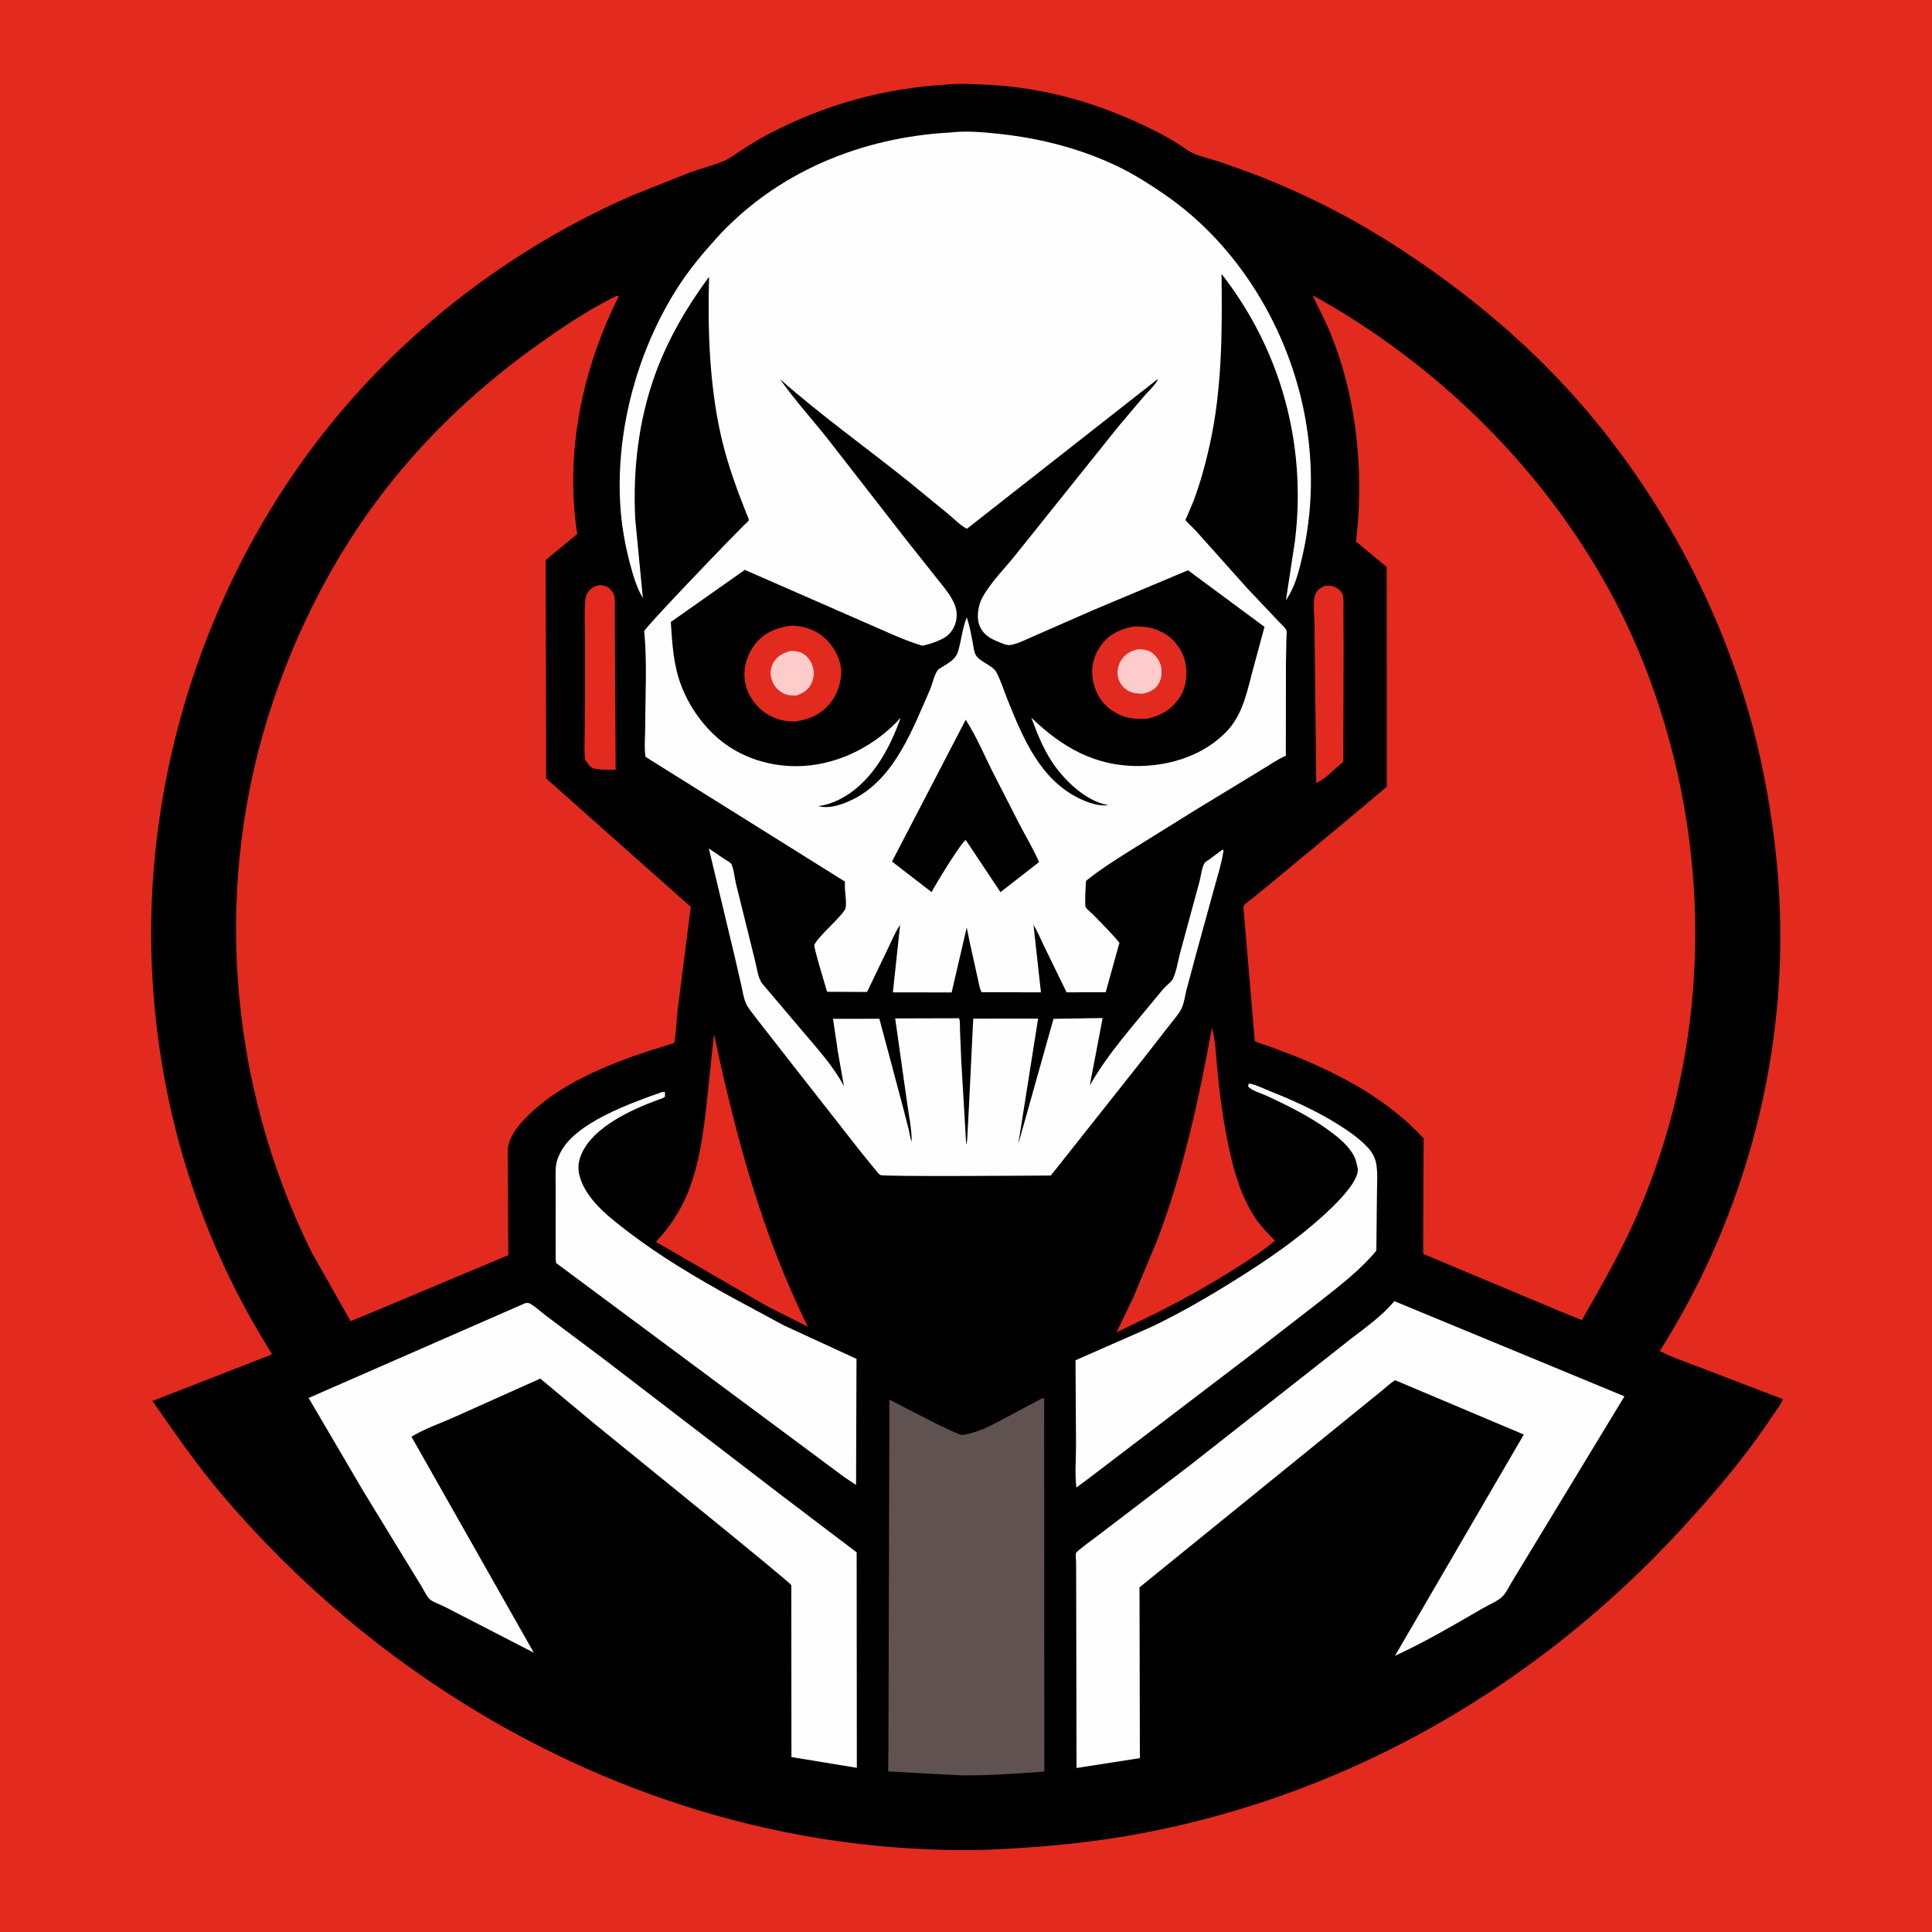
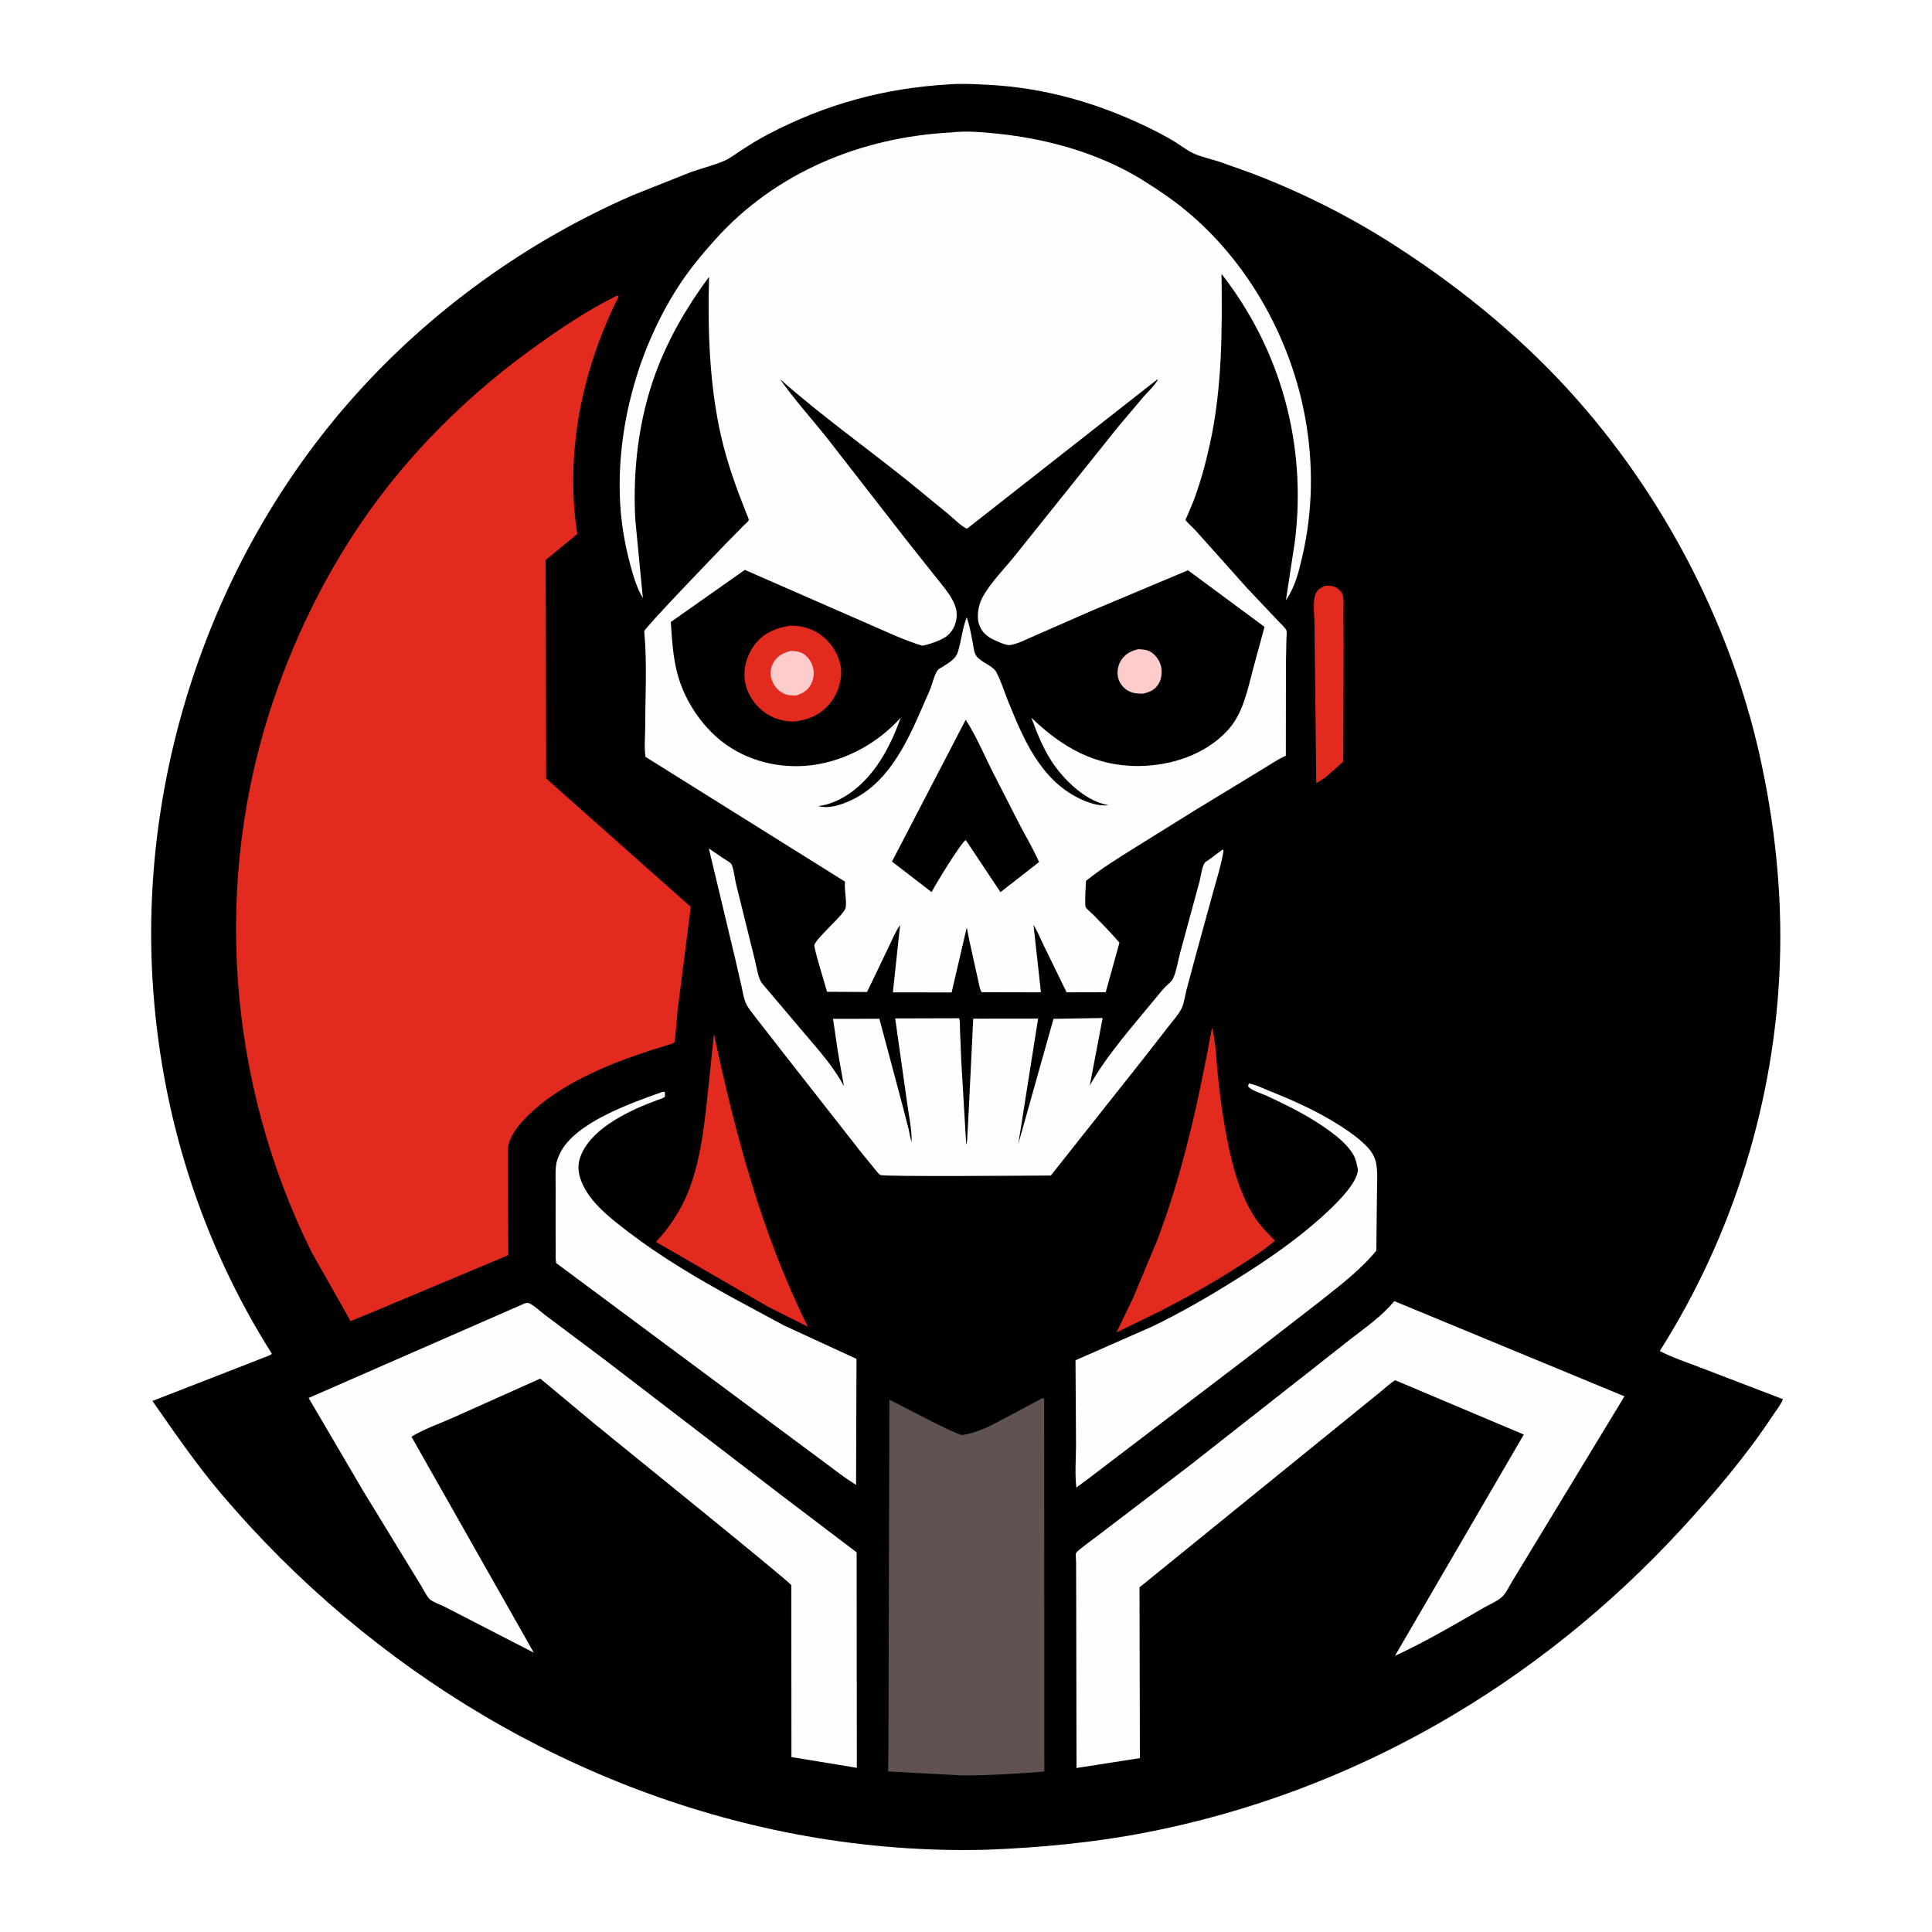
<svg xmlns="http://www.w3.org/2000/svg" version="1.1" style="display: block;" viewBox="0 0 2048 2048" width="1024" height="1024">
-   <path transform="translate(0,0)" fill="rgb(226,42,31)" d="M -0 -0 L 2048 0 L 2048 2048 L -0 2048 L -0 -0 z" />
  <path transform="translate(0,0)" fill="rgb(0,0,0)" d="M 1005.72 89.442 C 1019.57 88.364 1034.13 89.2 1048 89.926 C 1107.38 93.034 1163.25 109.053 1216.68 134.904 C 1226.59 139.703 1236.59 144.948 1246 150.689 C 1252.61 154.717 1259.31 160.259 1266.44 163.189 C 1274.66 166.57 1283.77 168.661 1292.29 171.326 L 1325.24 183.052 C 1376.1 202.312 1425.55 226.714 1471.58 255.749 C 1541.52 299.87 1607.6 352.969 1663.41 414.197 C 1761.01 521.265 1833.13 657.831 1864.94 799.086 C 1881.31 871.795 1889.38 946.666 1886.72 1021.21 C 1881.54 1166.7 1837.32 1309.25 1759.43 1432.13 C 1773.19 1439.33 1788.94 1444.39 1803.46 1450.04 L 1890 1483.2 C 1887.75 1489.14 1882.41 1495.65 1878.85 1501.04 C 1850.58 1543.83 1816.62 1583.67 1781.92 1621.33 C 1630.55 1785.62 1433.95 1900.23 1213.86 1942.69 C 1158.92 1953.29 1103.1 1958.5 1047.26 1960.75 C 983.547 1962.62 917.504 1957.48 854.809 1946.35 C 612.725 1903.38 392.824 1770.38 234.415 1583.37 C 208.047 1552.24 184.922 1518.48 161.594 1485.07 L 260.723 1446.51 L 280.135 1438.89 C 282.815 1437.86 286.111 1437.06 288.212 1435.06 C 212.553 1315.51 170.008 1179.44 161.677 1038.28 C 148.532 815.532 226.068 588.365 374.355 421.423 C 455.883 329.639 558.391 255.77 670.906 206.891 L 732.197 182.498 C 743.804 178.382 756.504 175.336 767.743 170.476 C 774.01 167.766 779.728 163.208 785.444 159.503 C 794.848 153.407 804.322 147.528 814.255 142.318 C 874.971 110.479 937.322 93.437 1005.72 89.442 z" />
  <path transform="translate(0,0)" fill="rgb(226,42,31)" d="M 1404.03 621.046 L 1405.95 620.929 C 1411.71 620.648 1416.05 621.547 1420.23 625.788 C 1422.2 627.795 1423.47 629.674 1423.83 632.5 C 1424.54 638.036 1424.06 644.107 1424.09 649.713 L 1424.3 683.217 L 1423.93 807.34 L 1405.98 823.255 C 1402.63 825.954 1398.98 828.041 1395.28 830.225 L 1394.11 725.858 L 1393.37 660.178 C 1393.29 651.498 1391.46 638.237 1394.26 630.262 C 1396.03 625.245 1399.57 623.506 1404.03 621.046 z" />
-   <path transform="translate(0,0)" fill="rgb(226,42,31)" d="M 635.496 620.109 C 639.671 620.587 643.484 621.016 646.5 624.246 C 647.767 625.603 649.837 627.953 650.577 629.652 C 652.37 633.767 651.677 642.772 651.72 647.295 L 651.878 689.44 L 652.606 815.943 L 637.499 815.799 L 629.594 814.761 C 625.214 813.442 622.667 808.76 620.327 805.204 C 619.083 797.138 619.685 788.66 619.763 780.509 L 620.017 739.769 L 620.009 672.88 C 620.014 661.769 619.435 650.3 620.124 639.224 C 620.346 635.656 621.054 631.407 622.941 628.318 C 626.112 623.126 629.817 621.647 635.496 620.109 z" />
  <path transform="translate(0,0)" fill="rgb(226,42,31)" d="M 756.816 1096.06 C 779.712 1203.24 807.511 1307.86 856.387 1406.45 L 813.721 1384.94 L 695.322 1316.46 C 709.277 1301.88 721.593 1283.02 729.179 1264.29 C 743.932 1227.88 747.492 1184.39 751.673 1145.61 L 756.816 1096.06 z" />
  <path transform="translate(0,0)" fill="rgb(226,42,31)" d="M 1284.79 1089.35 C 1288.97 1104.72 1289.22 1123.34 1290.91 1139.31 C 1293.73 1165.97 1297.39 1192.56 1303.11 1218.77 C 1308.52 1243.61 1316.5 1270.1 1330.8 1291.41 C 1336.63 1300.11 1344.25 1307.68 1351.53 1315.17 C 1338.79 1326.02 1324.4 1335.12 1310.33 1344.11 C 1284.11 1360.85 1257.15 1375.81 1229.5 1390.03 L 1183.53 1412.44 L 1201.37 1375.33 L 1226.37 1315.44 C 1254.32 1242.38 1270.6 1166.04 1284.79 1089.35 z" />
  <path transform="translate(0,0)" fill="rgb(254,254,254)" d="M 1323.84 1148.5 C 1330.84 1149.65 1339.36 1153.9 1346 1156.56 C 1371.3 1166.67 1396.07 1177.8 1419.15 1192.41 C 1430.07 1199.33 1441.66 1207.33 1450.39 1216.92 C 1454.44 1221.36 1457.72 1227.33 1458.81 1233.28 C 1460.72 1243.76 1459.62 1256.45 1459.6 1267.2 L 1458.98 1325.69 C 1441.97 1346.47 1420.27 1362.75 1399.37 1379.37 L 1325.68 1436.45 L 1153.19 1567.84 L 1141 1576.86 C 1139.21 1562.49 1140.63 1546.16 1140.63 1531.58 L 1140.08 1441.93 L 1221.13 1406.29 C 1252.13 1391.39 1281.77 1374.14 1310.9 1355.89 C 1342.57 1336.03 1373.62 1314.89 1401.41 1289.78 C 1412 1280.21 1440.52 1253.93 1439.3 1239.07 L 1438.86 1237.09 C 1437.94 1232.78 1437.06 1228.37 1434.87 1224.5 C 1429 1214.14 1418.83 1205.74 1409.36 1198.8 C 1388.58 1183.57 1365.11 1171.92 1341.76 1161.17 C 1337.13 1159.04 1325.75 1155.67 1323.02 1151.5 L 1323.84 1148.5 z" />
  <path transform="translate(0,0)" fill="rgb(254,254,254)" d="M 702.082 1157.5 L 704.799 1157.5 L 704.887 1162.5 C 702.76 1164.43 699.979 1164.96 697.34 1165.93 C 669.423 1176.18 628.939 1194.48 616.361 1223.39 C 611.811 1233.84 612.346 1242.39 616.485 1252.82 C 625.214 1274.8 648.138 1292.23 666.322 1306.11 C 700.848 1332.46 737.764 1354.28 775.754 1375.23 L 830.948 1404.99 L 907.933 1440.46 L 907.463 1574.09 L 894.887 1565.72 L 589.579 1338.92 C 588.697 1334.96 589.113 1330.16 589.072 1326.09 L 588.969 1301.65 L 589.036 1258.6 C 589.069 1250.85 588.499 1242.62 589.474 1234.96 C 590.049 1230.44 591.847 1226.24 593.84 1222.18 C 609.753 1189.74 669.698 1169.05 702.082 1157.5 z" />
  <path transform="translate(0,0)" fill="rgb(254,254,254)" d="M 1296.05 900.5 L 1296.99 901.625 C 1294.94 915.407 1290.46 929.312 1286.77 942.768 L 1268.14 1010.54 L 1257.62 1049.8 C 1256.09 1055.87 1255.24 1063.35 1252.54 1068.9 C 1249.38 1075.38 1243.59 1081.68 1239.2 1087.4 L 1213.01 1121 L 1113.92 1246.11 C 1096.62 1246.22 935.888 1247.46 933.169 1245.59 C 930.895 1244.01 928.435 1240.53 926.616 1238.42 L 911.749 1220.12 L 833.047 1119.63 L 801.055 1078.61 C 797.582 1073.88 792.59 1068.24 790.378 1062.81 C 788.213 1057.5 787.259 1051.03 786.024 1045.43 L 779.275 1016.01 L 751.391 899.387 L 767.538 910.368 C 769.526 911.727 773.321 913.648 774.845 915.365 C 777.398 918.243 779.007 931.835 779.957 935.893 L 800.197 1017.64 C 801.995 1024.51 803.65 1037.61 808.123 1042.79 L 851.586 1094.08 C 866.648 1111.88 882.882 1129.67 894.012 1150.29 L 894.624 1151.44 L 888.154 1114.82 L 883.05 1079.99 L 932.177 1079.93 L 957.314 1174.12 L 963.39 1197.83 C 964.375 1202.03 964.78 1206.49 966.359 1210.5 C 966.663 1197.03 963.309 1182.06 961.512 1168.59 L 948.933 1079.57 L 1016.61 1079.38 C 1017.96 1082.29 1017.45 1087.52 1017.6 1090.77 L 1018.98 1124.56 L 1024.22 1213.26 C 1025.45 1210.11 1025.37 1204.92 1025.58 1201.54 L 1026.9 1177.27 L 1031.67 1079.8 L 1100.44 1079.74 L 1079.43 1212.66 L 1116.76 1079.99 L 1168.85 1079.14 L 1155.22 1150.65 C 1174.2 1116.95 1201.92 1086.46 1226.35 1056.51 C 1229.45 1052.72 1232.49 1048.9 1235.99 1045.44 C 1238.33 1043.13 1242 1040.41 1243.43 1037.41 C 1247.19 1029.54 1248.62 1018.71 1250.96 1010.16 L 1271.58 934.237 C 1272.99 928.956 1274.06 918.819 1277.07 914.6 C 1277.82 913.544 1280.64 911.981 1281.75 911.17 L 1296.05 900.5 z" />
  <path transform="translate(0,0)" fill="rgb(96,82,81)" d="M 1104.22 1482.5 C 1105.7 1482.25 1104.83 1482.32 1106.86 1482.5 L 1107.04 1877.91 C 1077.88 1880.17 1048.9 1882.11 1019.62 1882 L 941.481 1877.81 L 941.774 1850.5 L 942.801 1483.71 L 989.846 1507.87 C 999.612 1512.59 1009.34 1517.67 1019.57 1521.27 C 1036.53 1518.9 1051.03 1510.92 1065.93 1502.95 L 1104.22 1482.5 z" />
  <path transform="translate(0,0)" fill="rgb(254,254,254)" d="M 556.579 1381.5 L 558.031 1381.23 C 558.033 1381.23 560.387 1381.22 560.5 1381.27 C 566.113 1383.66 573.434 1390.75 578.495 1394.5 L 641.721 1441.9 L 828.696 1585.33 L 908.09 1645.56 L 908.277 1873.96 L 838.956 1862.57 L 838.82 1680.35 C 838 1677.27 649.71 1525.37 629.441 1508.65 L 572.734 1461.36 L 480.267 1502.77 C 465.828 1509.19 449.577 1514.76 436.158 1522.96 L 565.847 1751.9 L 472.003 1703.57 C 467.708 1701.31 458.605 1698.2 455.528 1695.23 C 452.034 1691.85 448.8 1684.73 446.153 1680.46 L 421.188 1639.72 L 384.593 1579.79 L 327.15 1481.9 L 556.579 1381.5 z" />
  <path transform="translate(0,0)" fill="rgb(254,254,254)" d="M 1478.03 1379.26 L 1721.99 1480.16 L 1630.66 1630.7 L 1602.93 1676.39 C 1599.8 1681.46 1596.57 1688.64 1592.33 1692.67 C 1587.42 1697.34 1578.48 1701.01 1572.52 1704.46 C 1542 1722.11 1510.7 1740.54 1478.7 1755.26 L 1615.29 1520.68 L 1478.94 1463.1 C 1473.44 1466.44 1468.25 1471.42 1463.23 1475.5 L 1433.95 1499.25 L 1207.92 1682.66 L 1208.32 1863.68 L 1141.15 1874.14 L 1140.82 1692.86 L 1140.72 1656.32 C 1140.72 1654.31 1140.01 1647.85 1140.72 1646.22 C 1141.81 1643.7 1160.95 1629.98 1164.46 1627.29 L 1260.84 1553.72 L 1390.58 1451.84 L 1431.88 1419.31 C 1447.04 1407.62 1464.78 1395.07 1477.11 1380.37 L 1478.03 1379.26 z" />
-   <path transform="translate(0,0)" fill="rgb(226,42,31)" d="M 1391.3 313.136 L 1399.91 317.693 C 1535.04 394.537 1650.16 511.956 1719.43 651.602 C 1740.43 693.936 1757.11 739.396 1769.56 784.954 C 1814.6 949.827 1804.53 1125.91 1737.33 1283.46 C 1720.12 1323.78 1698.55 1361.42 1676.82 1399.39 L 1650.24 1388.55 L 1508.6 1329.19 L 1509.07 1206.73 C 1471.84 1166.25 1423.97 1140.48 1373.57 1119.86 L 1345.7 1109.18 C 1340.71 1107.41 1334.72 1106.17 1330.12 1103.6 L 1318 960.683 C 1321.13 956.693 1326.24 953.399 1330.21 950.212 L 1352.1 932.253 L 1421.64 874.629 L 1470.06 834.013 L 1469.96 600.951 L 1438.89 575.329 C 1438.41 574.982 1437.72 574.819 1437.45 574.296 C 1437.24 573.906 1437.88 570.503 1437.96 569.753 L 1439.7 550.525 C 1444.08 484.523 1435.84 416.632 1411.08 355 C 1405.32 340.646 1398.06 327.031 1391.3 313.136 z" />
  <path transform="translate(0,0)" fill="rgb(226,42,31)" d="M 653.71 313.5 L 655.947 314.047 C 616.935 391.791 598.76 479.523 611.896 566.093 L 578.429 593.656 L 578.95 825.186 L 732.256 961.323 L 718.162 1072.01 C 717.551 1077.22 715.948 1103.21 714.797 1105.21 C 714.249 1106.16 690.9 1113 688.381 1113.83 C 643.609 1128.49 592.179 1149.62 558.54 1183.71 C 550.528 1191.83 542.597 1201.1 539.416 1212.31 C 537.999 1217.31 538.3 1222.7 538.297 1227.84 L 538.435 1254.6 L 538.825 1330.52 L 399.413 1389.01 L 371.647 1400.49 L 330.308 1327.36 C 240.837 1146.92 224.96 934.212 289.573 743.074 C 315.105 667.544 352.162 594.359 399.862 530.348 C 445.929 468.529 502.332 414.375 564.773 369.275 C 592.708 349.098 622.813 328.764 653.71 313.5 z" />
  <path transform="translate(0,0)" fill="rgb(254,254,254)" d="M 1007.78 140.432 C 1023.74 138.453 1041.93 140.097 1057.94 141.763 C 1102.82 146.435 1148.07 158.002 1188.54 178.233 C 1204.52 186.218 1219.44 195.823 1234.15 205.891 C 1312.66 259.615 1366.23 348.927 1383.37 441.793 C 1392.54 491.487 1391.78 541.771 1380.25 591.046 C 1376.46 607.223 1372.68 622.374 1363.14 636.203 L 1372.71 573.345 C 1385.21 471.409 1357.97 371.166 1294.86 290.333 C 1295.68 350.725 1295.51 412.062 1282.43 471.295 C 1277.95 491.582 1272.46 511.606 1265.17 531.074 L 1258.3 547.427 C 1258.16 547.733 1256.58 550.816 1256.62 551.049 C 1256.8 552.203 1265.44 560.245 1267.07 562 L 1321.81 623.236 L 1355.22 658.587 C 1357.31 660.907 1362.27 665.175 1363.51 667.864 C 1364.38 669.774 1363.7 675.385 1363.65 677.576 L 1363.15 703.524 L 1363.03 801.098 C 1353.96 805.031 1344.93 811.534 1336.35 816.567 L 1267.69 858.339 L 1203.7 898.139 C 1185.93 909.246 1167.52 920.579 1151.22 933.764 C 1150.92 938.19 1149.64 958.939 1150.86 961.621 C 1151.71 963.501 1157.39 968.078 1159.04 969.777 C 1168.44 979.439 1177.98 989 1186.66 999.323 L 1172.09 1051.8 L 1130.64 1051.91 L 1106.53 1002.5 C 1102.98 995.179 1099.83 987.31 1095.55 980.397 L 1103.44 1051.93 L 1040.63 1051.78 C 1038.28 1048.23 1037.61 1042.03 1036.59 1037.85 L 1027.79 998.194 L 1024.79 983.168 L 1008.77 1052.02 L 946.495 1051.95 L 954.14 980.563 C 949.13 987.604 945.656 996.334 941.9 1004.11 L 919.104 1051.55 L 876.719 1051.33 C 875.041 1045.23 862.239 1003.84 863.256 1001.55 C 867.558 991.871 895.46 969.101 896.483 961.954 C 897.604 954.116 895.081 944.209 895.625 935.888 L 895.729 934.561 L 684.274 802.315 C 682.703 792.152 683.955 779.848 683.967 769.433 C 684.005 737.065 685.989 703.328 683.073 671.148 C 683.013 670.489 682.793 669.827 682.884 669.171 C 683.392 665.516 761.69 584.233 770.223 575.518 L 788.393 557.02 C 789.243 556.157 793.386 552.575 793.657 551.678 C 794.075 550.293 791.9 545.98 791.298 544.467 C 780.666 517.732 770.943 491.046 764.5 462.939 C 751.979 408.321 750.088 349.843 751.623 293.987 L 751.029 294.228 C 727.878 325.675 708.152 359.425 694.739 396.209 C 676.857 445.247 670.754 498.173 673.369 550.117 L 681.469 634.029 C 675.121 623.408 671.443 610.972 668.237 599.096 C 662.388 577.437 658.602 555.624 657.381 533.207 C 653.071 454.086 676.22 369.982 719.198 303.5 C 730.61 285.847 744.161 269.508 758.195 253.893 C 822.32 182.55 913.03 145.443 1007.78 140.432 z" />
  <path transform="translate(0,0)" fill="rgb(0,0,0)" d="M 1023.67 762.975 C 1035.59 781.305 1044.25 802.797 1054.33 822.266 L 1081.11 874.611 C 1087.97 887.629 1095.55 900.327 1101.46 913.817 L 1060.54 945.715 L 1024.28 891.224 L 1023.68 890.5 C 1018.29 893.764 991.254 938.246 987.548 945.659 L 945.542 913.293 L 1023.67 762.975 z" />
  <path transform="translate(0,0)" fill="rgb(0,0,0)" d="M 1226.4 402.5 L 1227.46 402.436 C 1223.84 408.92 1217.01 415.079 1212.1 420.698 L 1185.93 451.612 L 1077.53 586.963 C 1065.84 601.942 1050.04 617.074 1041.17 633.817 C 1037.12 641.463 1034.97 653.752 1037.95 662.171 C 1040.93 670.582 1047.05 675.451 1054.94 678.92 C 1058.53 680.498 1066.73 684.301 1070.49 683.815 C 1078.52 682.775 1088.71 677.365 1096.17 674.203 L 1158.92 646.714 L 1259.34 604.511 L 1340.43 664.486 L 1328.66 707.925 C 1322.24 731.476 1317.91 756.828 1300.57 775.079 C 1276.84 800.048 1242.11 811.435 1208.27 811.992 C 1161.73 812.758 1125.88 792.336 1093.28 760.758 C 1099.13 776.688 1105.31 792.359 1114.56 806.692 C 1126.96 825.912 1150.25 848.933 1173.67 853.224 L 1175 853.439 C 1165.16 855.091 1152.62 850.595 1143.81 846.251 C 1102.24 825.761 1084.54 782.526 1068.19 742.133 C 1064.32 732.567 1061.02 721.476 1056.12 712.5 C 1051.82 704.62 1037.26 701.562 1033.69 693.015 C 1032.21 689.479 1031.73 684.283 1031.01 680.5 C 1029.31 671.589 1027.75 662.987 1024.79 654.366 C 1020.07 666.214 1019.19 678.782 1015.46 690.842 C 1013 698.809 1006.05 702.335 999.536 706.628 C 998.108 707.569 995.364 708.838 994.297 710.056 C 990.546 714.336 988.148 725.871 985.596 731.648 C 967.416 772.803 949.077 823.113 907.139 845.816 C 896.378 851.641 879.727 858.103 867.5 854.49 C 874.772 853.569 881.473 851.472 888.075 848.313 C 922.538 831.823 942.573 795.336 954.778 760.788 C 928.988 789.603 891.058 809.54 852 811.926 C 818.907 813.947 785.184 803.834 760.078 781.739 C 740.103 764.159 724.374 738.903 717.78 713.045 C 713.319 695.547 712.276 677.316 711.078 659.366 L 789.542 604.104 L 917.51 660.094 C 937.233 668.528 957.037 678.285 977.604 684.474 C 984.684 683.236 996.239 679.254 1002.28 675.284 C 1008.29 671.337 1012.54 664.003 1013.71 657 C 1015.06 648.897 1013.24 642.44 1009.33 635.322 C 1004.66 626.809 997.855 619.147 991.865 611.522 L 960.692 572.27 L 877.592 465.436 C 860.819 444.267 842.273 423.936 826.795 401.833 C 870.158 440.261 917.701 474.04 962.893 510.261 L 1004.84 544.589 C 1010.87 549.576 1018.01 557.137 1024.98 560.523 L 1226.4 402.5 z" />
-   <path transform="translate(0,0)" fill="rgb(226,42,31)" d="M 1201.52 664.19 C 1213.96 663.714 1223.83 665.314 1234.69 671.723 C 1244.79 677.684 1253.41 689.099 1256.09 700.477 C 1259.18 713.627 1257.94 728.2 1250.29 739.596 C 1241.77 752.278 1230.31 758.929 1215.48 761.972 C 1201.03 762.404 1190.97 761.429 1178.59 753.055 C 1167.45 745.518 1161.01 733.787 1158.51 720.742 C 1156.17 708.475 1159.05 695.784 1166.08 685.536 C 1174.92 672.635 1186.72 667.039 1201.52 664.19 z" />
  <path transform="translate(0,0)" fill="rgb(254,204,202)" d="M 1206.64 688.144 C 1211.23 688.426 1215.62 688.626 1219.69 690.98 C 1224.76 693.91 1229.29 700.201 1230.64 705.882 C 1232.11 712.083 1231.5 719.472 1228.15 724.935 C 1224.16 731.444 1218.46 733.828 1211.31 735.374 C 1205.52 735.267 1200.71 735.035 1195.59 732.089 C 1190.58 729.204 1186.63 724.063 1185.26 718.406 C 1183.72 712.058 1185.07 705.143 1188.56 699.702 C 1192.94 692.881 1199.08 690.03 1206.64 688.144 z" />
  <path transform="translate(0,0)" fill="rgb(226,42,31)" d="M 837.479 663.289 C 840.266 663.06 842.937 663.336 845.706 663.657 C 859.702 665.28 872.058 672.248 880.729 683.335 C 888.243 692.943 893.033 705.628 891.386 717.93 L 891.153 719.5 C 889.924 728.132 886.75 736.209 881.593 743.271 C 872.082 756.296 859.58 762.352 843.939 764.65 C 833.369 765.546 821.916 762.516 813.036 756.873 C 801.369 749.459 792.393 736.813 789.866 723.184 C 787.395 709.859 791.338 695.302 799.215 684.396 C 808.633 671.357 822.107 665.622 837.479 663.289 z" />
  <path transform="translate(0,0)" fill="rgb(254,204,202)" d="M 837.678 690.091 C 841.3 689.969 844.991 690.245 848.431 691.5 C 853.9 693.496 858.6 698.845 860.682 704.177 C 863.374 711.071 863.286 717.884 860.093 724.581 C 856.702 731.695 851.309 734.761 844.137 737.275 C 839.631 737.238 835.265 737.304 831.107 735.346 C 824.313 732.147 819.971 726.759 817.779 719.575 C 815.983 713.689 816.969 707.065 820.181 701.851 C 824.332 695.111 830.331 692.13 837.678 690.091 z" />
</svg>